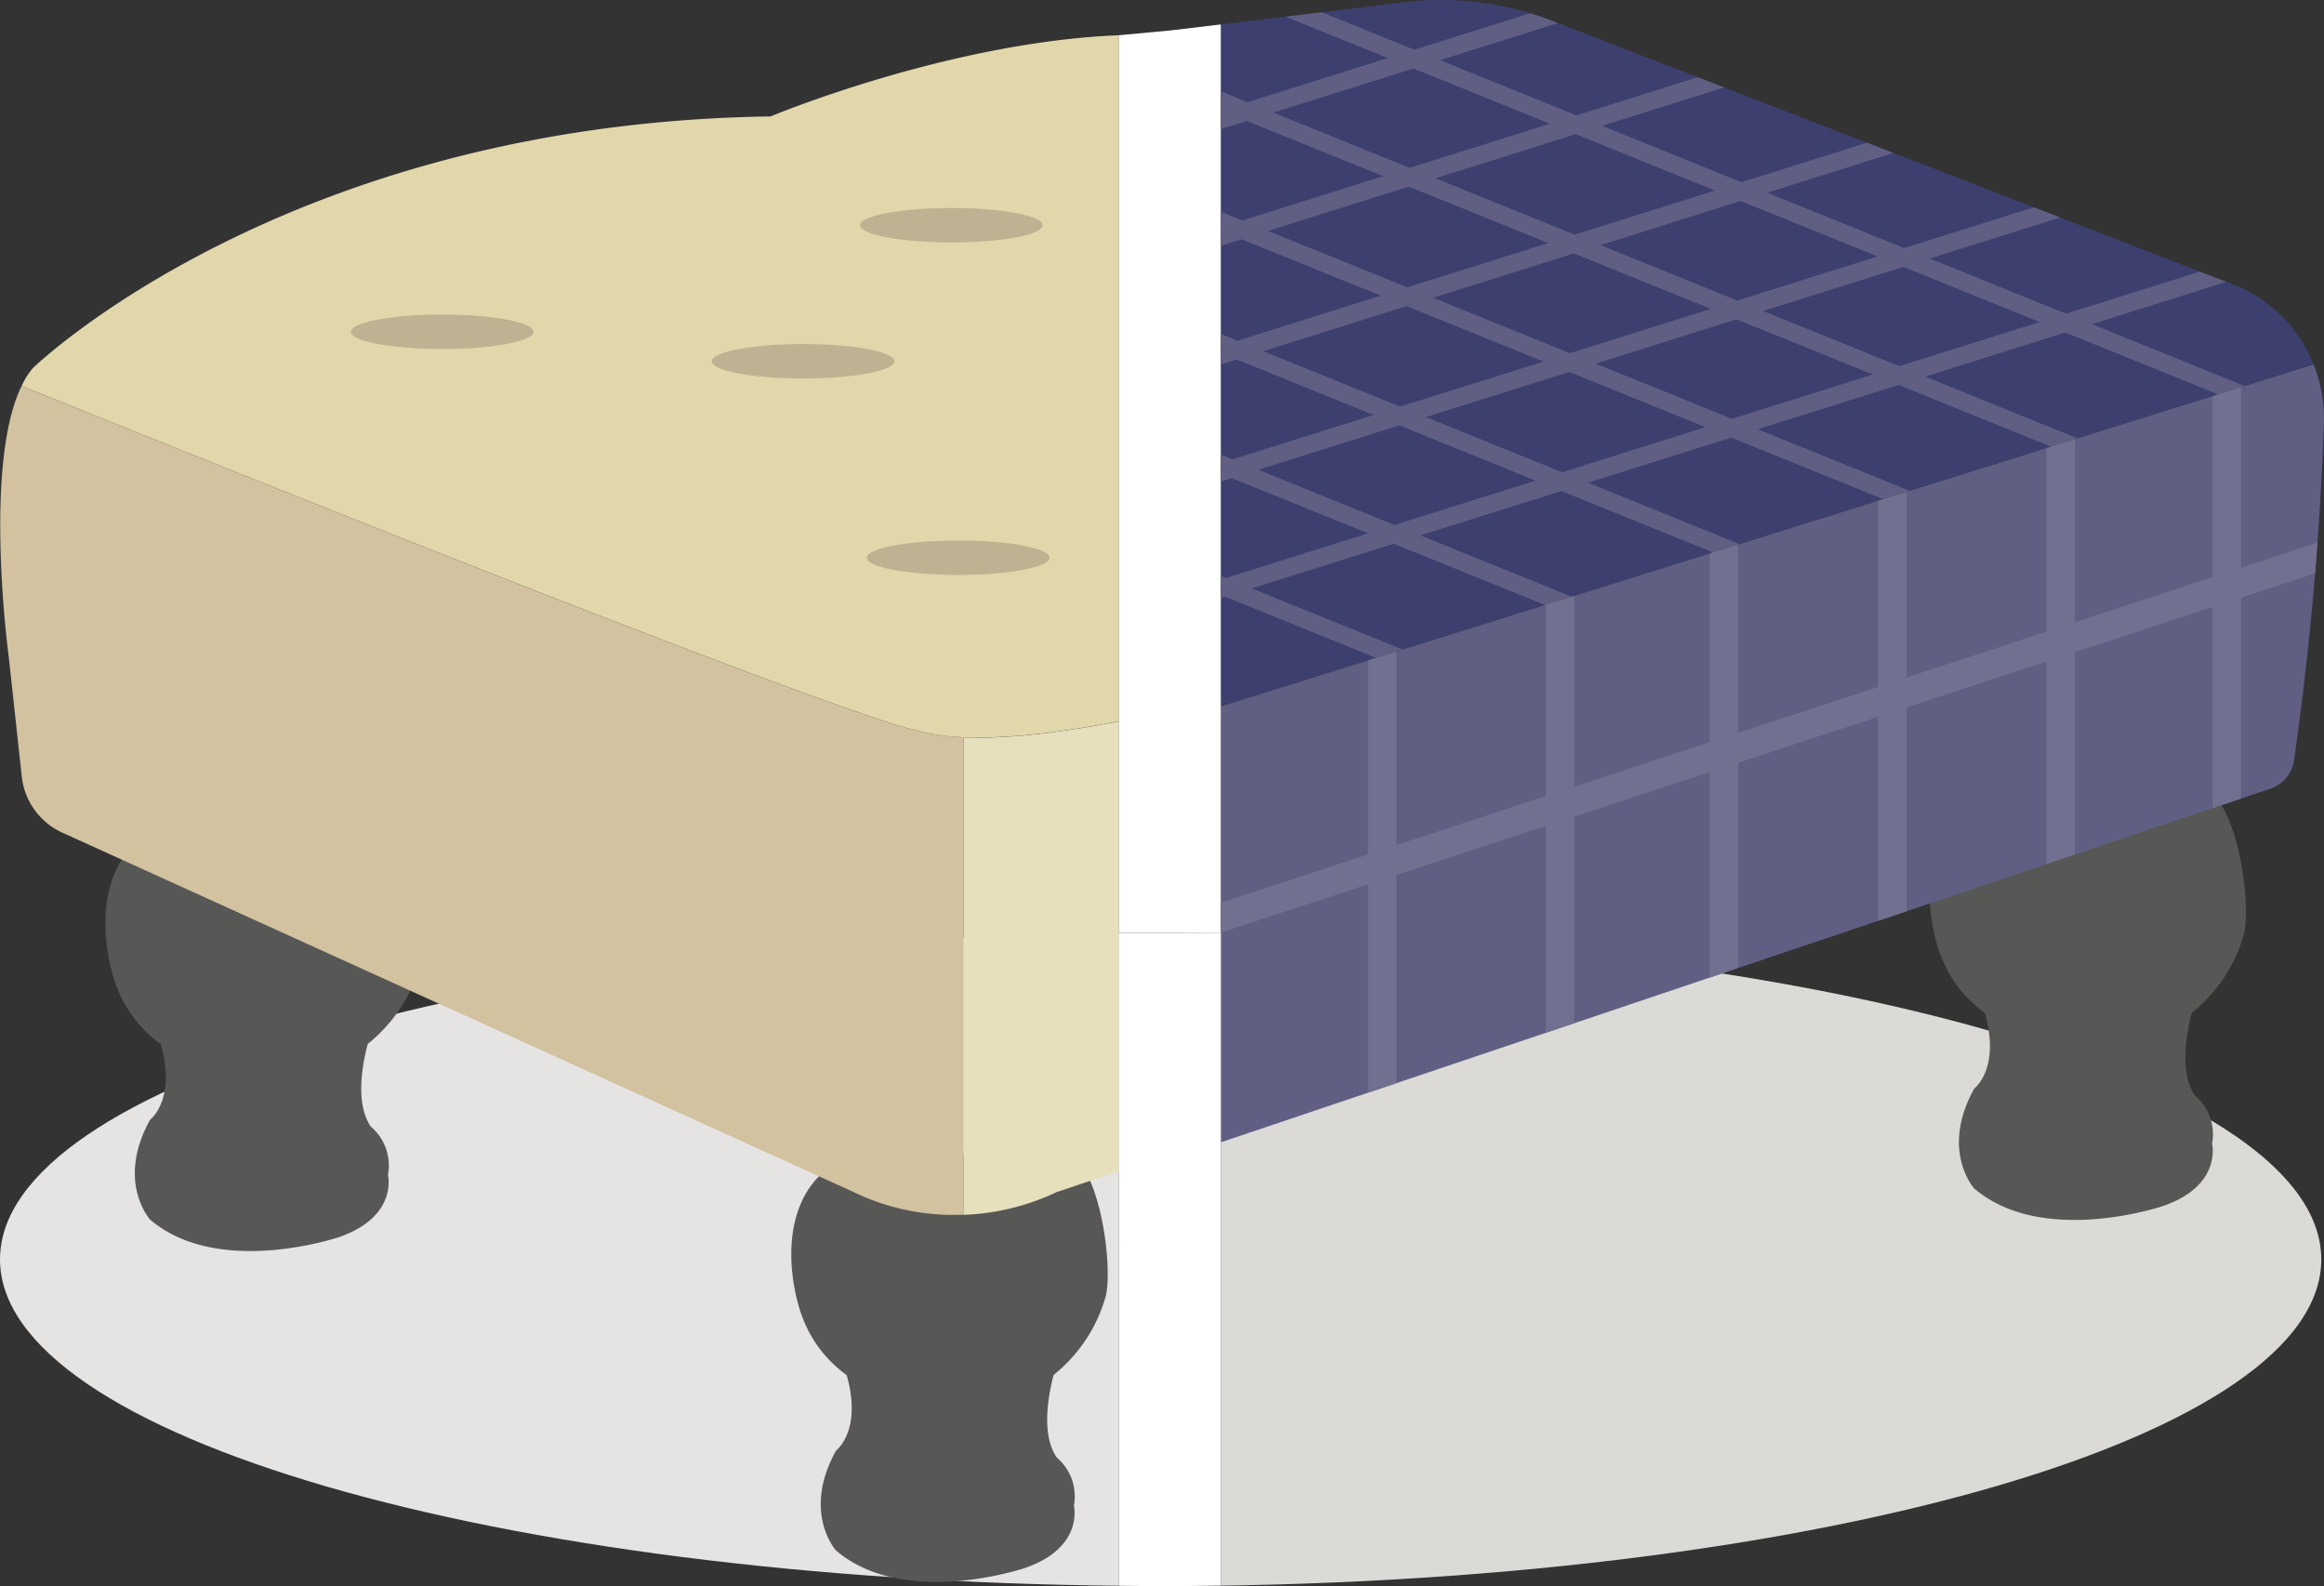
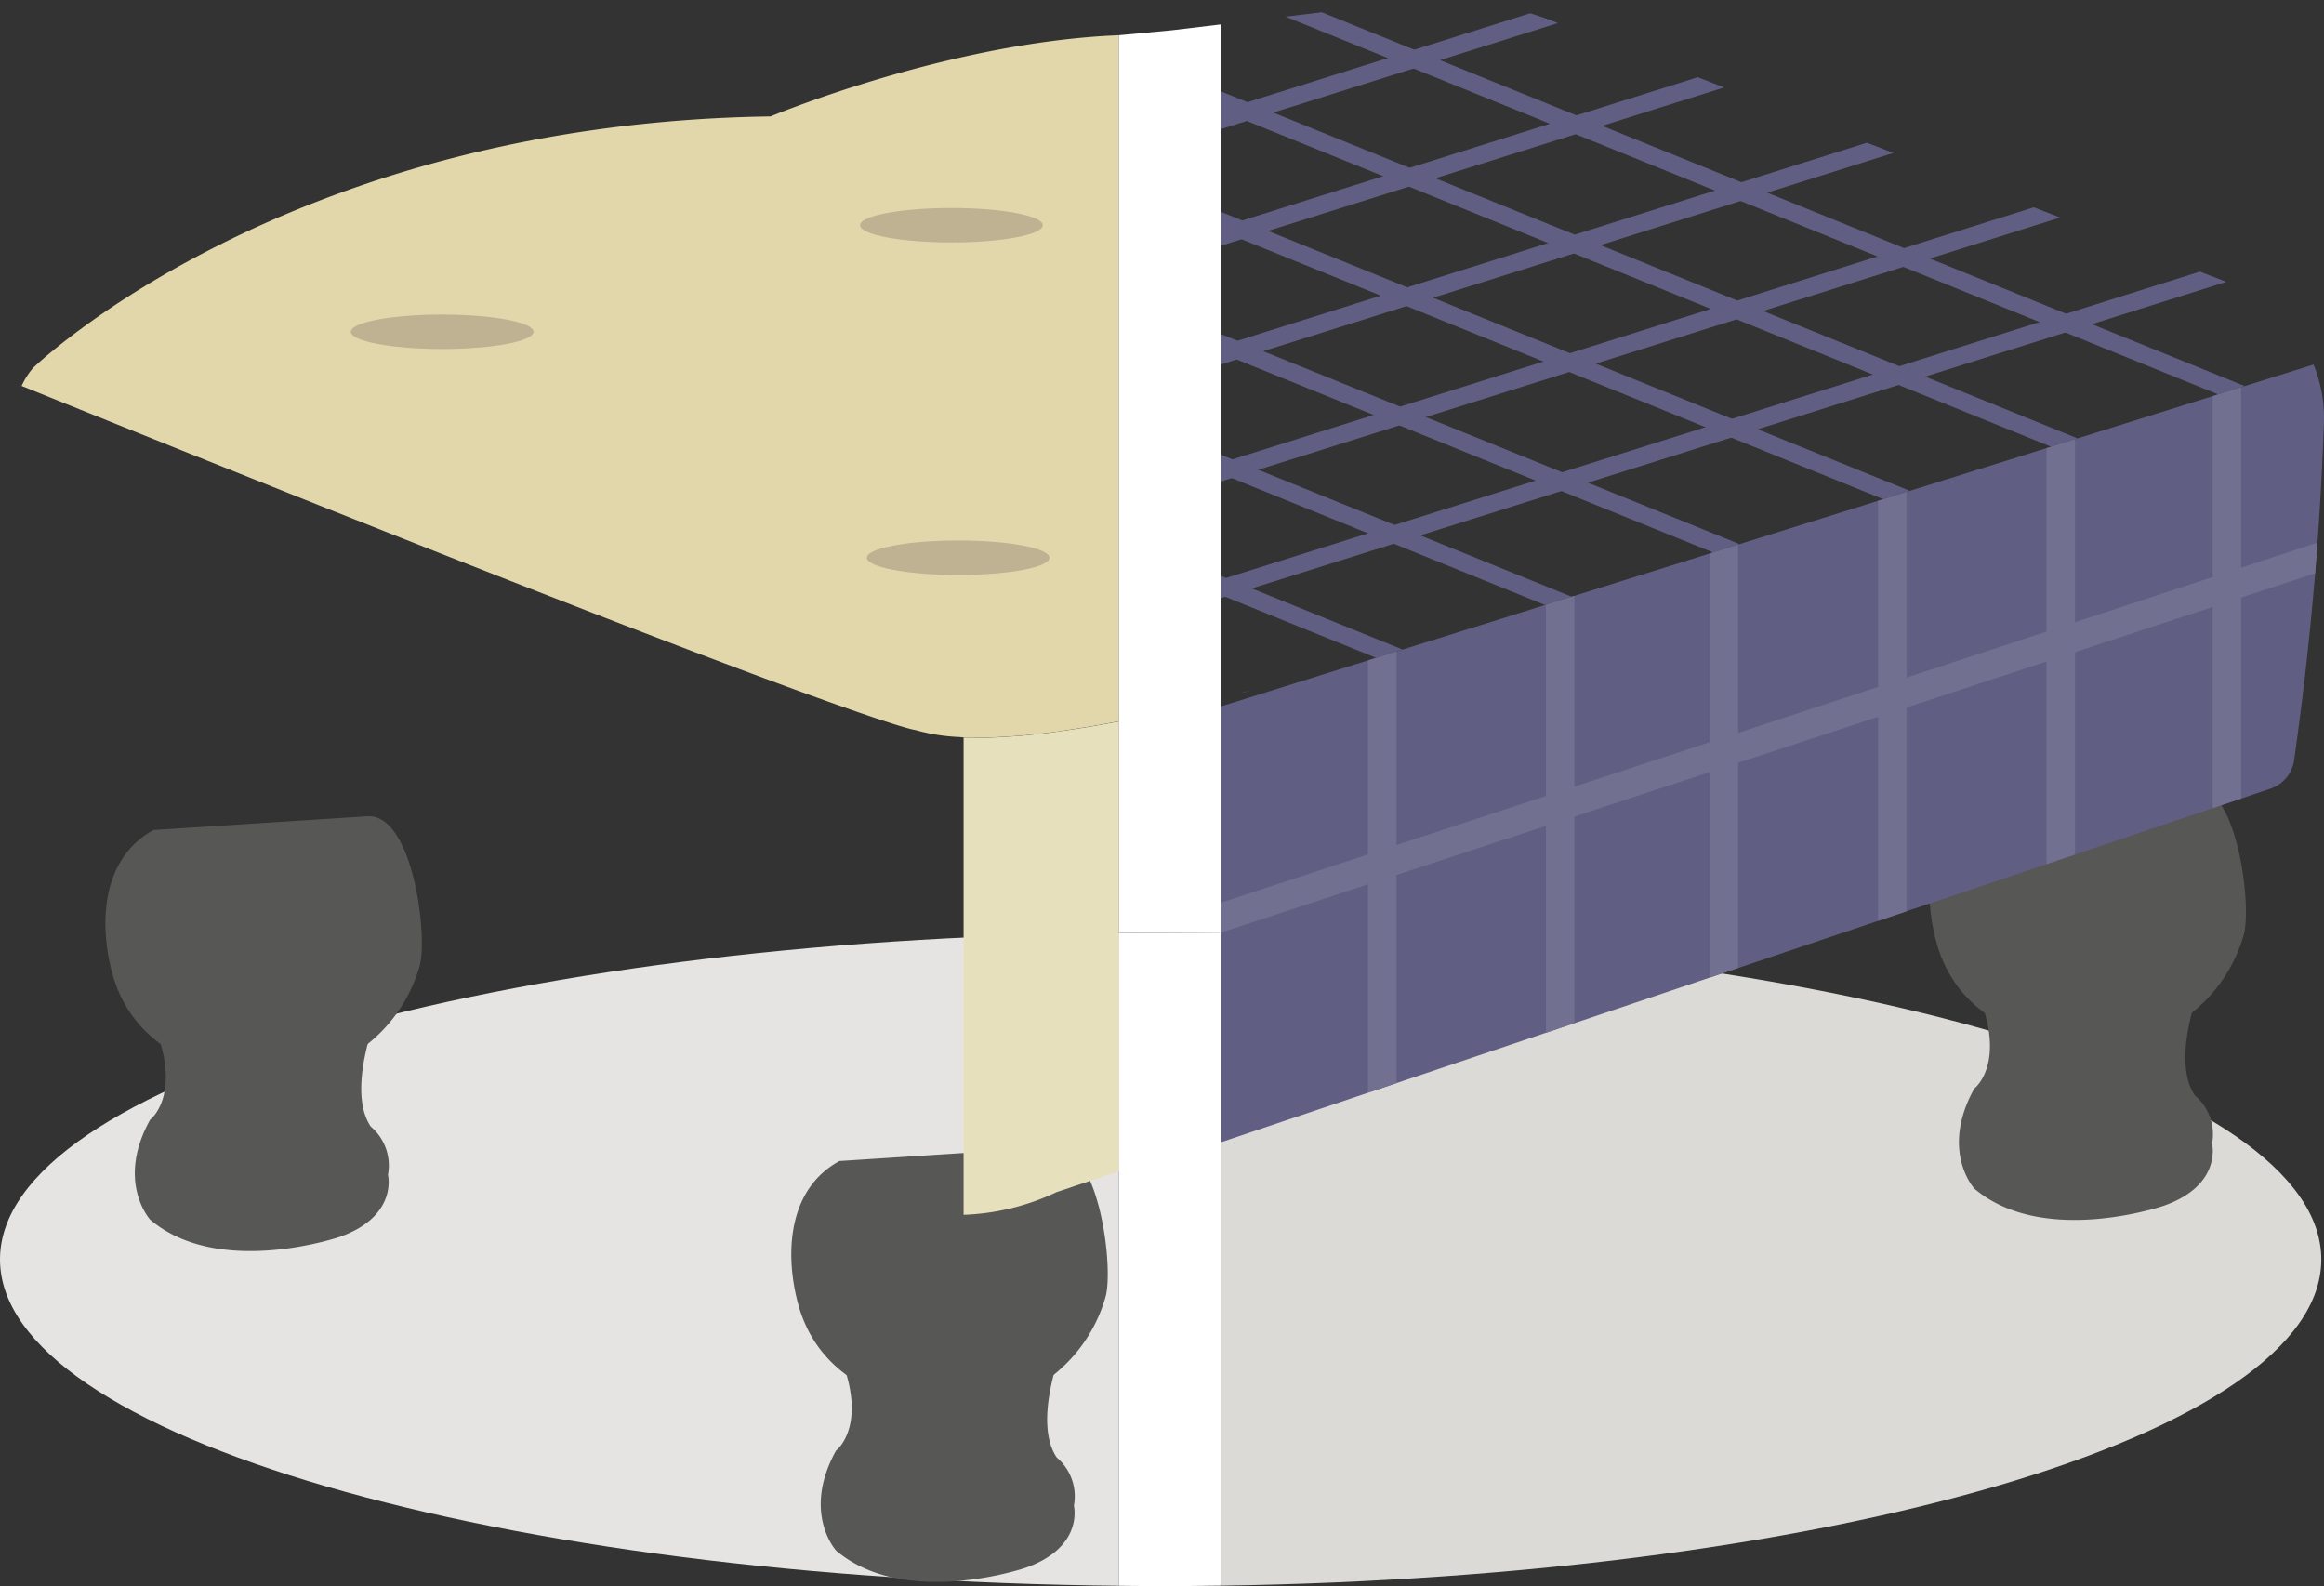
<svg xmlns="http://www.w3.org/2000/svg" width="112.308" height="76.643" viewBox="0 0 112.308 76.643">
  <rect x="0" y="0" width="112.308" height="76.643" fill="#333333" stroke="none" />
  <defs>
    <style>.a{fill:none;}.b{fill:#dbdad7;}.c{fill:#e6e4e2;}.d{fill:#575756;}.e{fill:#e7e0bd;}.f{fill:#fff;}.g{fill:#d2c29f;}.h{fill:#e1d7ab;}.i{fill:#3d406e;}.j{fill:#605f83;}.k{fill:#bfb292;}.l{clip-path:url(#a);}.m{clip-path:url(#b);}.n{fill:#727090;}</style>
    <clipPath id="a">
      <path class="a" d="M708.966,1092.812a6.842,6.842,0,0,0-3.926-3.88L672.15,1076.2a14.828,14.828,0,0,0-7.186-.887c-1.846.229-4.636.568-8.805,1.07v32.95Z" transform="translate(-656.159 -1075.2)" />
    </clipPath>
    <clipPath id="b">
      <path class="a" d="M709.466,1091.453a6.8,6.8,0,0,0-.5-2.8l-52.807,16.521v21.062l50.717-17.087a1.7,1.7,0,0,0,1.146-1.354A152.5,152.5,0,0,0,709.466,1091.453Z" transform="translate(-656.159 -1088.649)" />
    </clipPath>
  </defs>
  <g transform="translate(-611.109 -1075.2)">
    <path class="b" d="M709.34,1125.4c0-8.443-23.555-15.338-53.181-15.763v31.526C685.785,1140.737,709.34,1133.842,709.34,1125.4Z" transform="translate(13.946 10.66)" />
    <path class="c" d="M611.109,1125.4c0,8.526,24.027,15.47,54.064,15.77v-31.54C635.136,1109.932,611.109,1116.874,611.109,1125.4Z" transform="translate(0 10.658)" />
    <path class="d" d="M642.638,1118.2c-2.466,1.336-2.652,4.4-2.019,6.833.87,3.35,3.82,4.828,7.056,5.084a7.408,7.408,0,0,0,7.813-5.326c.42-1.384-.3-7.4-2.522-7.258Z" transform="translate(9.039 13.103)" />
    <path class="d" d="M641.636,1124.144c2.5,4.5.5,6,.5,6-1.666,3,0,4.83,0,4.83,3.332,2.833,9.162.833,9.162.833,2.831-1,2.331-3,2.331-3a2.454,2.454,0,0,0-.833-2.332c-1.332-2,.667-6.329.667-6.329Z" transform="translate(9.376 15.151)" />
    <g transform="translate(616.203 1114.641)">
      <path class="d" d="M617.328,1105.986c-2.466,1.337-2.652,4.4-2.021,6.835.871,3.349,3.821,4.827,7.057,5.084a7.409,7.409,0,0,0,7.813-5.326c.42-1.384-.3-7.4-2.522-7.258Z" transform="translate(-614.999 -1105.318)" />
      <path class="d" d="M616.325,1111.934c2.5,4.5.5,6,.5,6-1.666,3,0,4.831,0,4.831,3.331,2.831,9.16.833,9.16.833,2.833-1,2.332-3,2.332-3a2.455,2.455,0,0,0-.833-2.332c-1.332-2,.667-6.329.667-6.329Z" transform="translate(-614.663 -1103.27)" />
    </g>
    <path class="a" d="M650.07,1102.228c-.268.034-.534.063-.8.09C649.536,1102.291,649.8,1102.262,650.07,1102.228Z" transform="translate(11.813 8.367)" />
    <path class="a" d="M651.234,1102.06c-.272.044-.542.085-.812.124C650.692,1102.145,650.962,1102.1,651.234,1102.06Z" transform="translate(12.17 8.315)" />
    <path class="a" d="M652.41,1101.855c-.274.051-.547.1-.822.151C651.863,1101.957,652.137,1101.906,652.41,1101.855Z" transform="translate(12.531 8.251)" />
    <path class="e" d="M650.589,1102.155c-.237.034-.473.065-.708.1C650.117,1102.22,650.351,1102.189,650.589,1102.155Z" transform="translate(12.002 8.344)" />
    <path class="e" d="M651.757,1101.97c-.24.042-.477.08-.715.118C651.28,1102.05,651.517,1102.012,651.757,1101.97Z" transform="translate(12.362 8.287)" />
    <path class="e" d="M648.284,1102.388c-.2.012-.413.026-.61.031C647.873,1102.414,648.08,1102.4,648.284,1102.388Z" transform="translate(11.319 8.416)" />
    <path class="e" d="M646.667,1102.41c.128.005.268,0,.4,0C646.935,1102.41,646.8,1102.415,646.667,1102.41Z" transform="translate(11.007 8.423)" />
    <path class="e" d="M652.91,1101.753c-.23.047-.462.089-.694.134C652.449,1101.842,652.68,1101.8,652.91,1101.753Z" transform="translate(12.725 8.22)" />
-     <path class="e" d="M649.432,1102.3c-.229.025-.457.048-.681.068C648.975,1102.345,649.2,1102.322,649.432,1102.3Z" transform="translate(11.653 8.388)" />
    <path class="f" d="M657.906,1100.533c-.186.054-.388.109-.591.164C657.519,1100.64,657.717,1100.587,657.906,1100.533Z" transform="translate(14.304 7.842)" />
    <path class="f" d="M658.6,1100.329l-.5.145Z" transform="translate(14.546 7.779)" />
    <path class="f" d="M657.069,1100.768c-.211.058-.436.115-.66.174C656.634,1100.883,656.857,1100.826,657.069,1100.768Z" transform="translate(14.023 7.915)" />
    <path class="f" d="M656.168,1101.018c-.28.071-.576.144-.872.216C655.592,1101.162,655.888,1101.089,656.168,1101.018Z" transform="translate(13.679 7.992)" />
    <path class="f" d="M656.547,1100.9l-.585.153C656.166,1101,656.352,1100.952,656.547,1100.9Z" transform="translate(13.885 7.956)" />
    <path class="f" d="M657.439,1100.658c-.172.048-.343.1-.526.144C657.1,1100.752,657.267,1100.706,657.439,1100.658Z" transform="translate(14.179 7.881)" />
-     <path class="f" d="M658.2,1100.44l-.433.122C657.919,1100.52,658.058,1100.479,658.2,1100.44Z" transform="translate(14.443 7.813)" />
    <g transform="translate(704.353 1113.138)">
      <path class="d" d="M684.641,1104.839c-2.467,1.336-2.652,4.4-2.021,6.833.87,3.35,3.82,4.828,7.057,5.085a7.411,7.411,0,0,0,7.813-5.327c.42-1.384-.3-7.4-2.522-7.258Z" transform="translate(-682.312 -1104.17)" />
      <path class="d" d="M683.638,1110.786c2.5,4.5.5,6,.5,6-1.666,3,0,4.83,0,4.83,3.33,2.833,9.16.833,9.16.833,2.831-1,2.332-3,2.332-3a2.454,2.454,0,0,0-.833-2.332c-1.333-2,.667-6.329.667-6.329Z" transform="translate(-681.975 -1102.122)" />
    </g>
    <path class="a" d="M646.716,1102.415h0c-.073,0-.136-.014-.208-.02C646.58,1102.4,646.643,1102.412,646.716,1102.415Z" transform="translate(10.958 8.418)" />
-     <path class="g" d="M657.463,1106.4a9.037,9.037,0,0,1-2.124-.334s-2.049,0-43.188-16.625c-1.882,3.815-.618,13.127-.618,13.127l.625,5.745a3.378,3.378,0,0,0,1.963,2.714l38.221,17.358a11.031,11.031,0,0,0,5.33,1.1v-23.064C657.6,1106.421,657.535,1106.409,657.463,1106.4Z" transform="translate(0.003 4.41)" />
    <path class="h" d="M657.219,1110.41c.072.005.135.017.208.02.128.005.268,0,.4,0,.3.005.6.01.918,0,.2-.005.406-.02.61-.031.264-.014.528-.029.8-.051.224-.02.452-.043.681-.068.265-.027.53-.056.8-.09.236-.03.472-.062.708-.1.27-.039.54-.08.812-.125.238-.038.475-.076.715-.118.275-.048.549-.1.822-.151l.232-.044V1076.5c-8.244.331-16.827,3.923-16.827,3.923-23.486.333-35.645,12.159-35.645,12.159a3.891,3.891,0,0,0-.547.864c41.139,16.621,43.188,16.625,43.188,16.625A9.036,9.036,0,0,0,657.219,1110.41Z" transform="translate(0.247 0.403)" />
    <path class="h" d="M647.01,1102.474a9.037,9.037,0,0,1-2.124-.334A9.037,9.037,0,0,0,647.01,1102.474Z" transform="translate(10.456 8.339)" />
    <path class="e" d="M653.934,1101.865c-.274.051-.547.1-.822.151-.24.042-.477.08-.715.118-.272.044-.542.085-.812.124-.237.034-.473.065-.708.1-.268.034-.534.063-.8.09-.229.025-.457.048-.681.068-.272.022-.536.037-.8.051-.2.012-.413.026-.61.031-.317.011-.618.005-.918,0-.132,0-.272,0-.4,0h0v23.064a11.406,11.406,0,0,0,4.5-1.1l3-1.006v-21.731Z" transform="translate(11.007 8.241)" />
-     <path class="i" d="M708.966,1092.812a6.842,6.842,0,0,0-3.926-3.88L672.15,1076.2a14.828,14.828,0,0,0-7.186-.887c-1.846.229-4.636.568-8.805,1.07v32.95Z" transform="translate(13.946)" />
    <path class="j" d="M709.466,1091.453a6.8,6.8,0,0,0-.5-2.8l-52.807,16.521v21.062l50.717-17.087a1.7,1.7,0,0,0,1.146-1.354A152.5,152.5,0,0,0,709.466,1091.453Z" transform="translate(13.946 4.163)" />
    <ellipse class="k" cx="4.414" cy="0.833" rx="4.414" ry="0.833" transform="translate(653 1101.318)" />
    <ellipse class="k" cx="4.414" cy="0.833" rx="4.414" ry="0.833" transform="translate(628.064 1090.399)" />
-     <ellipse class="k" cx="4.414" cy="0.833" rx="4.414" ry="0.833" transform="translate(645.505 1091.824)" />
    <ellipse class="k" cx="4.414" cy="0.833" rx="4.414" ry="0.833" transform="translate(652.674 1085.25)" />
    <path class="a" d="M647.891,1102.412c-.317.011-.618.005-.918,0C647.273,1102.417,647.574,1102.423,647.891,1102.412Z" transform="translate(11.102 8.424)" />
    <path class="a" d="M648.94,1102.349c-.272.022-.536.037-.8.051C648.4,1102.386,648.668,1102.371,648.94,1102.349Z" transform="translate(11.463 8.404)" />
    <path class="f" d="M657.325,1120.016V1076.1l-2.364.283-2.568.241v43.382c.673-.006,1.346-.014,2.025-.014Q655.881,1120,657.325,1120.016Z" transform="translate(12.78 0.28)" />
    <path class="f" d="M654.418,1109.62c-.678,0-1.352.008-2.025.014v31.54c.673.006,1.346.014,2.025.014q1.463,0,2.907-.021v-31.526Q655.881,1109.621,654.418,1109.62Z" transform="translate(12.78 10.655)" />
    <g transform="translate(670.105 1075.2)">
      <g class="l">
        <g transform="translate(-47.47 -20.745)">
          <rect class="j" width="70.584" height="0.854" transform="translate(37.314 15.249) rotate(22.047)" />
          <rect class="j" width="70.584" height="0.854" transform="translate(23.876 15.605) rotate(22.047)" />
          <rect class="j" width="70.584" height="0.854" transform="translate(26.743 22.586) rotate(22.047)" />
          <rect class="j" width="70.584" height="0.854" transform="translate(10.887 22.07) rotate(22.047)" />
          <rect class="j" width="70.584" height="0.854" transform="translate(0.32 23.618) rotate(22.047)" />
          <rect class="j" width="70.584" height="0.854" transform="translate(3.683 30.841) rotate(22.047)" />
          <rect class="j" width="70.584" height="0.854" transform="translate(96.456 34.24) rotate(162.539)" />
          <rect class="j" width="70.584" height="0.854" transform="translate(106.598 25.416) rotate(162.539)" />
          <rect class="j" width="70.584" height="0.854" transform="translate(99.945 21.853) rotate(162.539)" />
          <rect class="j" width="70.584" height="0.854" transform="translate(112.506 12.164) rotate(162.539)" />
          <rect class="j" width="70.584" height="0.854" transform="translate(114.285 5.967) rotate(162.539)" />
          <rect class="j" width="70.584" height="0.854" transform="translate(112.484 0.814) rotate(162.539)" />
        </g>
      </g>
    </g>
    <g transform="translate(670.105 1092.812)">
      <g class="m">
        <g transform="translate(-0.414 0.407)">
          <rect class="n" width="1.376" height="23.159" transform="translate(7.527 13.299)" />
          <path class="n" d="M656.281,1114.818l-.438-1.3L719,1092.779l.438,1.3Z" transform="translate(-655.843 -1087.778)" />
          <rect class="n" width="1.376" height="28.319" transform="translate(16.126 8.14)" />
          <rect class="n" width="1.376" height="28.319" transform="translate(24.037 8.14)" />
          <rect class="n" width="1.376" height="28.319" transform="translate(32.177 5.044)" />
          <rect class="n" width="1.376" height="28.319" transform="translate(40.317 2.293)" />
          <rect class="n" width="1.376" height="28.319" transform="translate(48.343)" />
        </g>
      </g>
    </g>
  </g>
</svg>